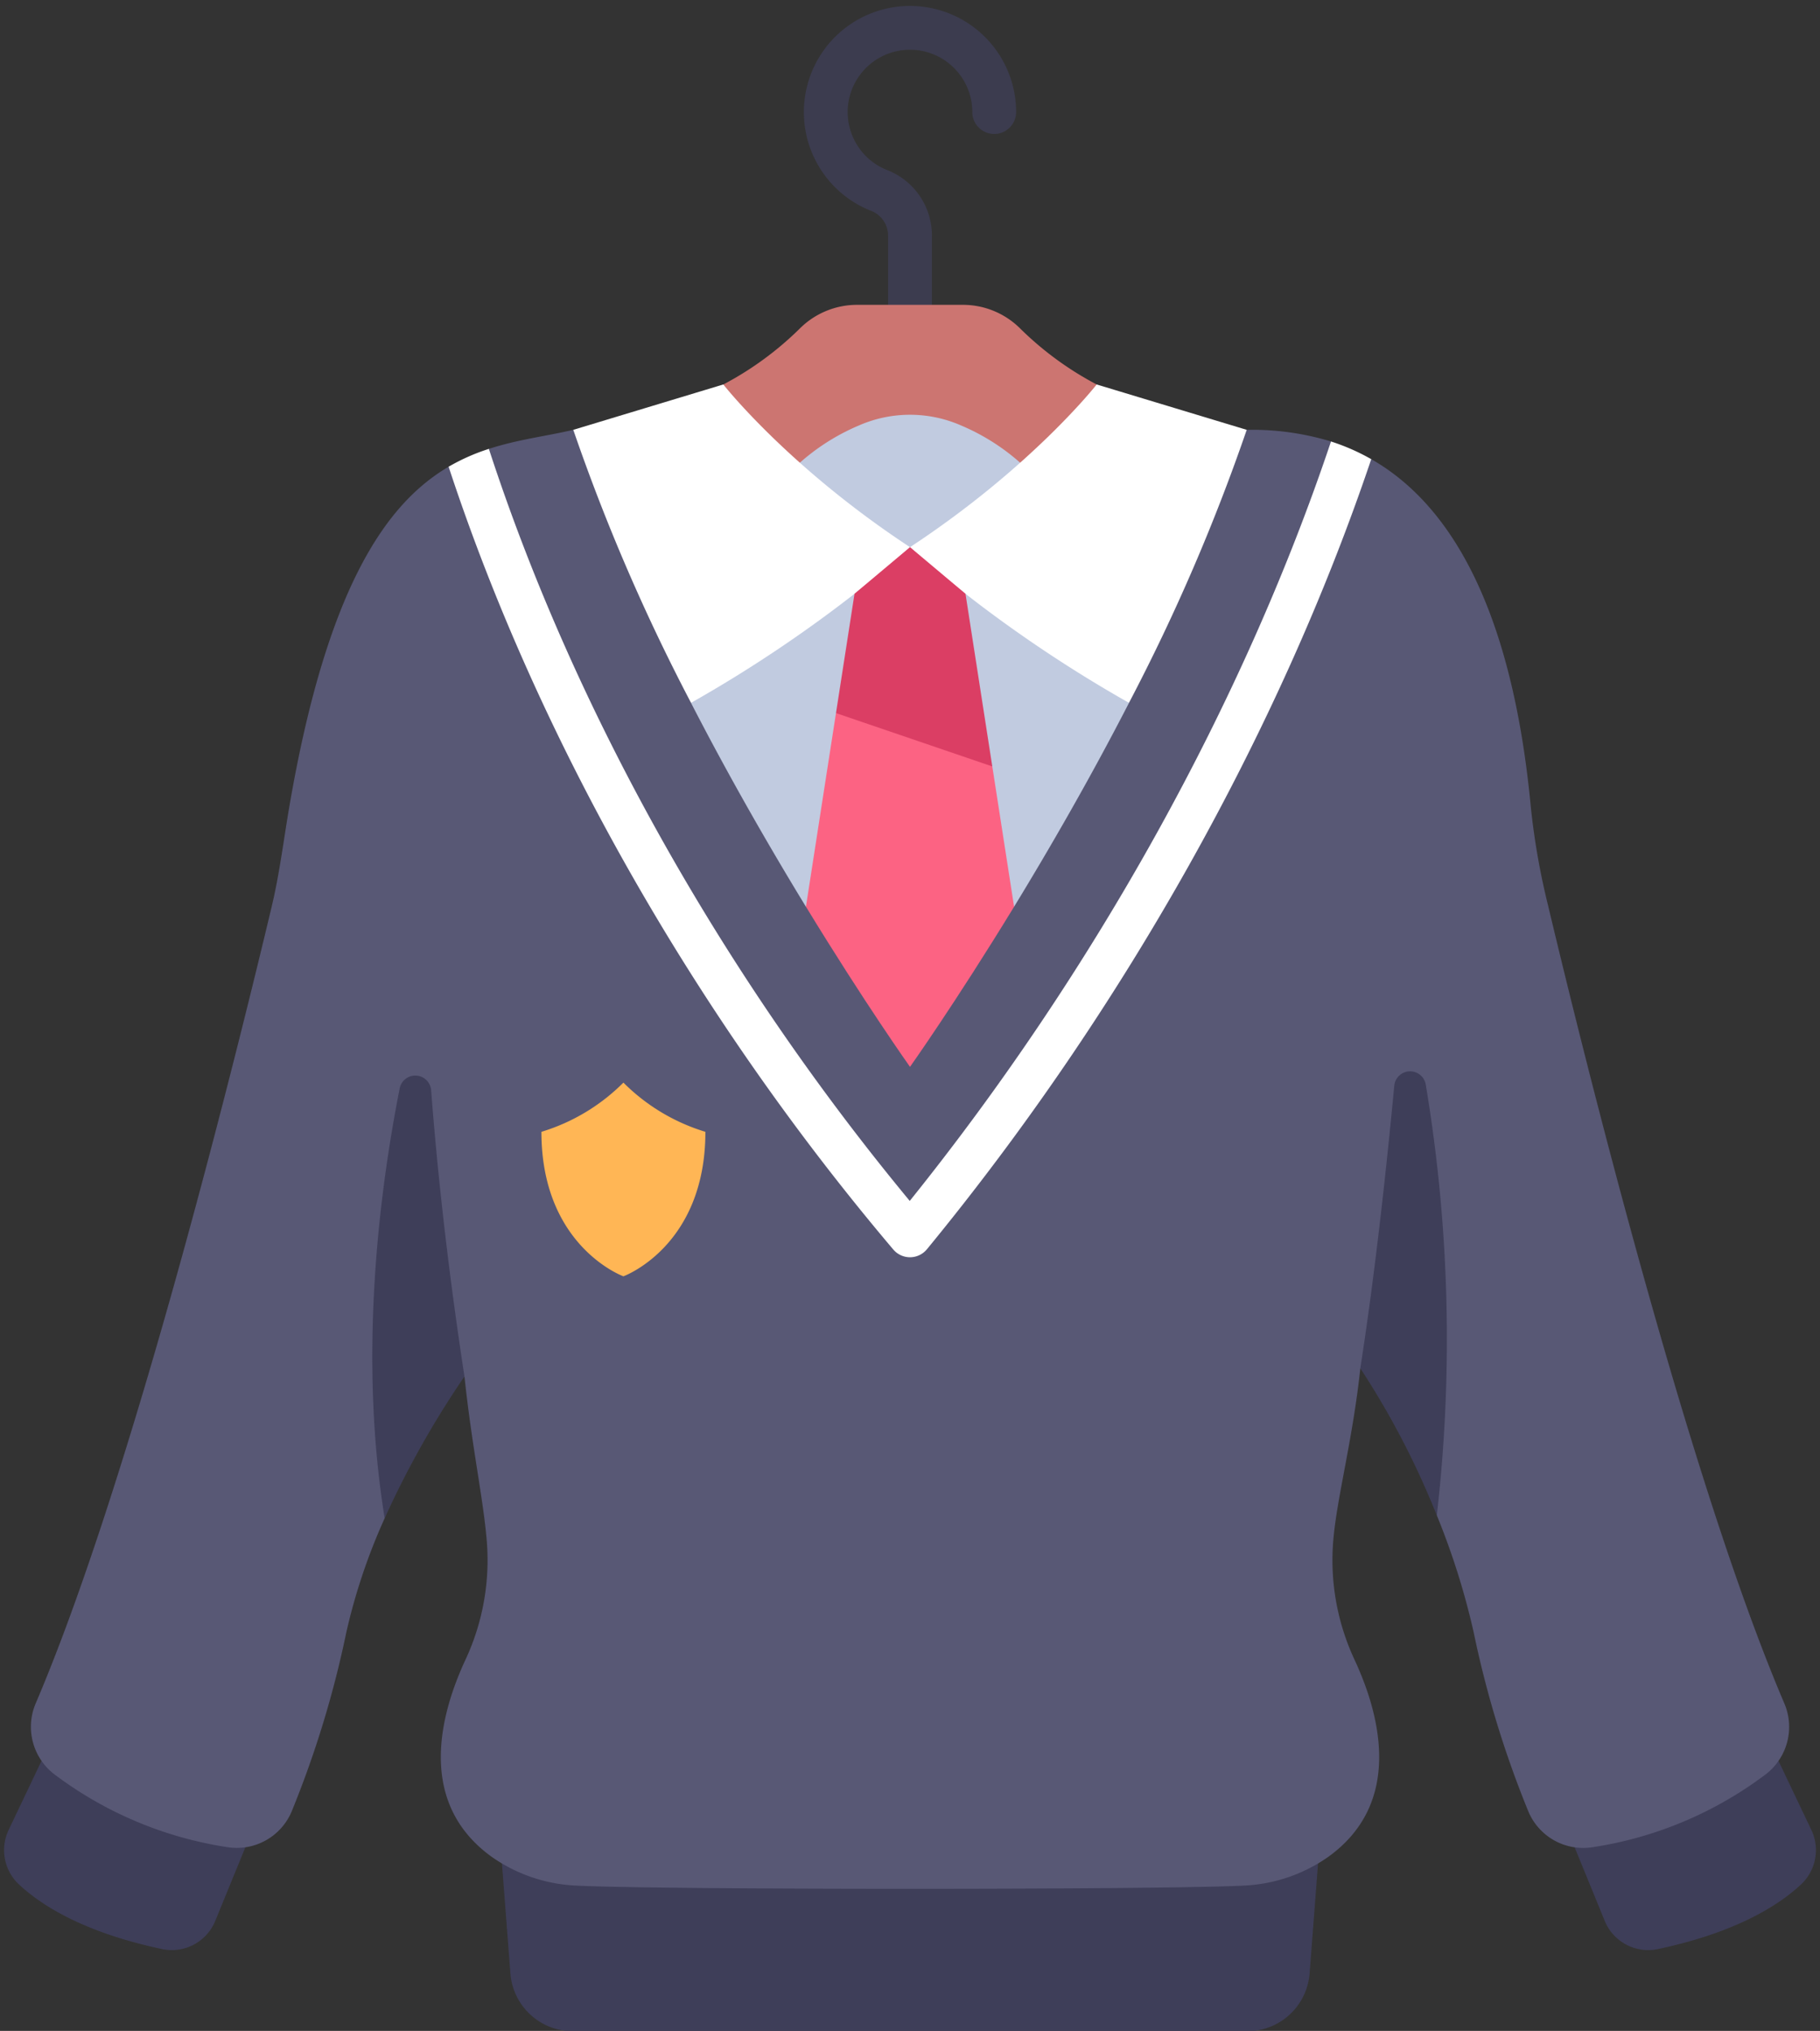
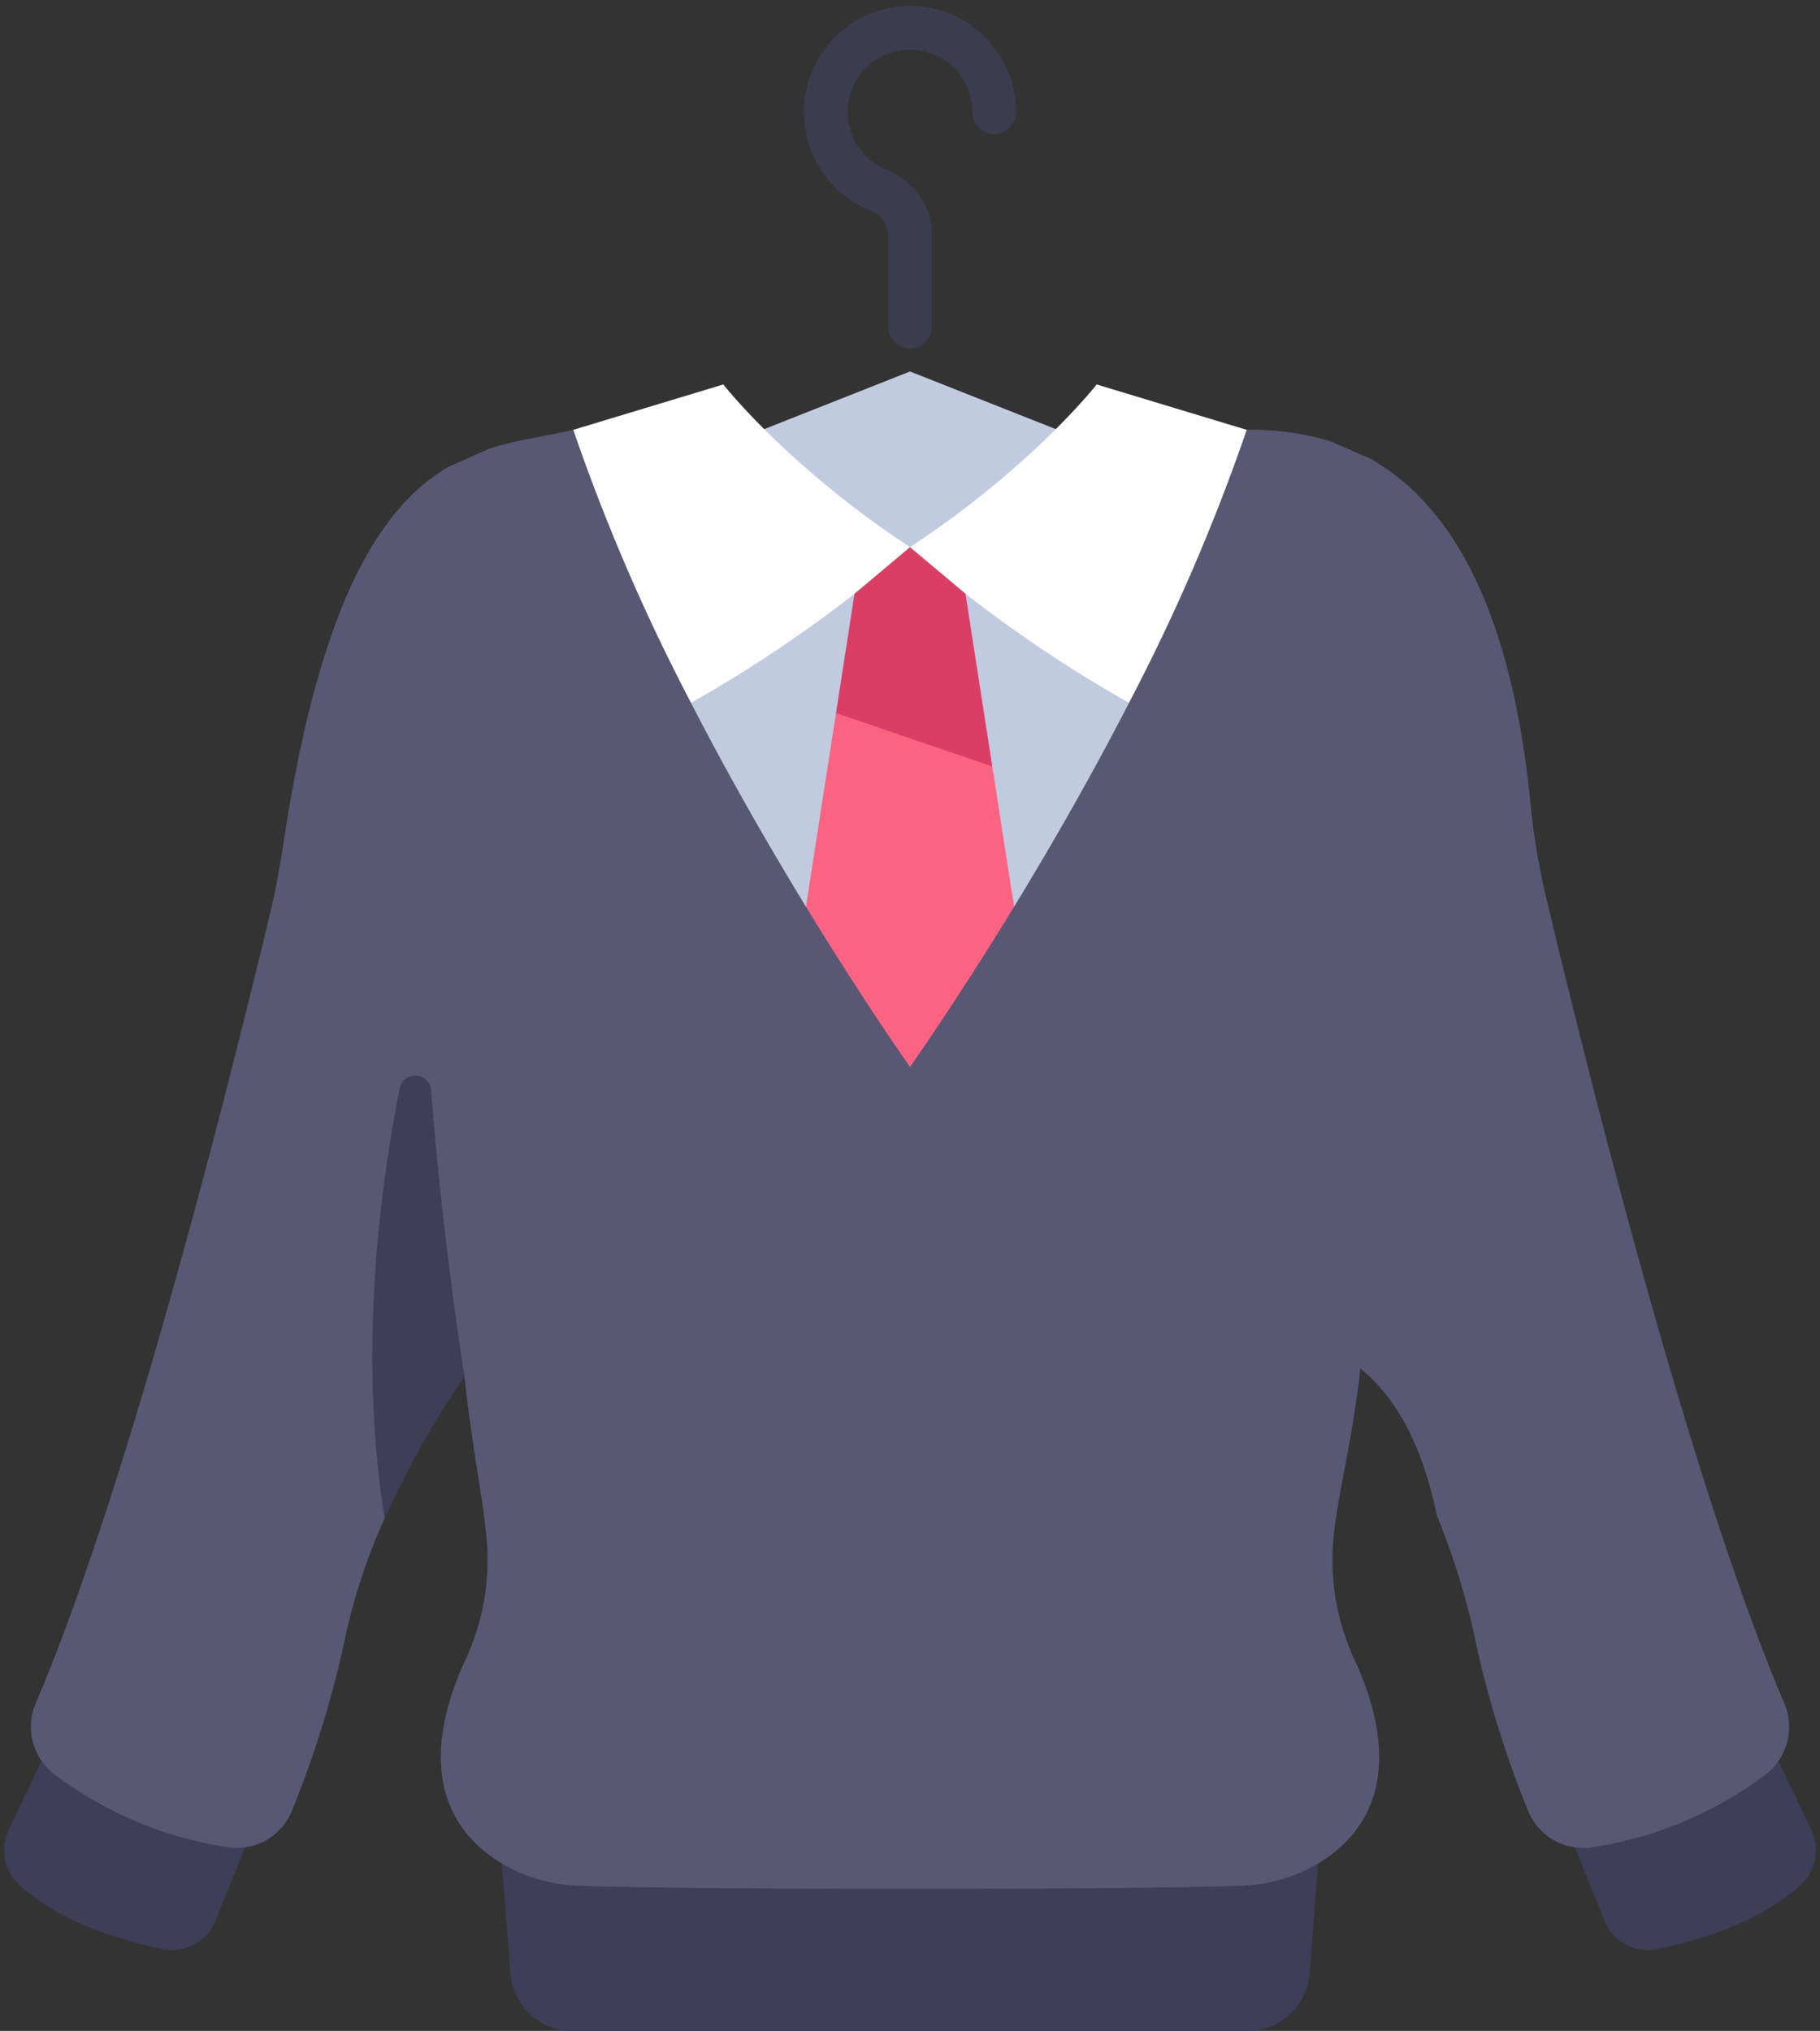
<svg xmlns="http://www.w3.org/2000/svg" height="324.4" preserveAspectRatio="xMidYMid meet" version="1.0" viewBox="24.6 7.3 290.8 324.4" width="290.8" zoomAndPan="magnify">
  <rect x="24.6" y="7.3" width="290.8" height="324.4" fill="#333333" stroke="none" />
  <g id="change1_1">
    <path d="M170,62.956a3.5,3.5,0,0,1-3.5-3.5V44.829a4.245,4.245,0,0,0-2.79-3.877A16.956,16.956,0,1,1,186.955,25.2a3.5,3.5,0,1,1-7,0,9.956,9.956,0,1,0-13.646,9.249A11.206,11.206,0,0,1,173.5,44.829V59.456A3.5,3.5,0,0,1,170,62.956Z" fill="#3c3c4f" />
  </g>
  <g id="change2_1">
    <path d="M31.738,287.511l-5.753,12.081a7.5,7.5,0,0,0,1.624,8.694c3.552,3.329,10.352,7.694,22.917,10.349A7.5,7.5,0,0,0,59,314.12l6.031-14.741Z" fill="#3e3e59" />
  </g>
  <g id="change2_2">
    <path d="M104.759,304.4s.783,10.182,1.394,18.12a9.994,9.994,0,0,0,9.965,9.228H223.882a10,10,0,0,0,9.966-9.228l1.394-18.12Z" fill="#3e3e59" />
  </g>
  <g id="change2_3">
    <path d="M308.262,287.511l5.753,12.081a7.5,7.5,0,0,1-1.624,8.694c-3.552,3.329-10.352,7.694-22.917,10.349A7.5,7.5,0,0,1,281,314.12l-6.031-14.741Z" fill="#3e3e59" />
  </g>
  <g id="change3_1">
    <path d="M309.689,279.361c-15.309-35.833-32-103.328-37.717-127.339A114.754,114.754,0,0,1,269.2,136.27c-3.257-34.494-14.411-49.3-25.5-55.628l-6.432-2.823a43.381,43.381,0,0,0-13.463-1.86H116.2c-4.238,1-8.836,1.532-13.484,3.041l-6.431,2.85c-9.939,5.828-19.452,19.216-25.477,54.42-.9,5.262-1.54,10.559-2.776,15.752-5.713,24.011-22.408,91.506-37.717,127.339a9.549,9.549,0,0,0,2.9,11.3,61.2,61.2,0,0,0,27.686,11.686,9.51,9.51,0,0,0,10.28-5.646A162.733,162.733,0,0,0,79.943,268a95.357,95.357,0,0,1,6.118-18.185c3.442-9.765,7.455-17.964,12.752-22.646,1.2,11.306,2.968,19.326,3.543,26.038a37.577,37.577,0,0,1-3.347,19.127c-4.073,8.718-7.955,22.985,4.309,31.671a25.414,25.414,0,0,0,12.109,4.4c7.715.8,101.431.8,109.146,0a25.414,25.414,0,0,0,12.109-4.4c12.264-8.686,8.382-22.953,4.309-31.671a37.577,37.577,0,0,1-3.347-19.127c.575-6.712,3.107-16.031,4.308-27.337,6.075,4.971,10.063,12.926,12.226,23.492A117.525,117.525,0,0,1,260.057,268a162.733,162.733,0,0,0,8.77,28.708,9.51,9.51,0,0,0,10.28,5.646,61.2,61.2,0,0,0,27.686-11.686A9.549,9.549,0,0,0,309.689,279.361Z" fill="#585875" />
  </g>
  <g id="change4_1">
    <path d="M170,66.636,143.1,77.271C155.547,97,170,102.393,170,102.393S184.453,97,196.9,77.271Z" fill="#c1cbe0" />
  </g>
  <g id="change5_1">
-     <path d="M187.53,59.7a12.958,12.958,0,0,0-9.126-3.707H161.6A12.958,12.958,0,0,0,152.47,59.7a51.645,51.645,0,0,1-12.3,9.015c.9,12.279,8.116,16.847,8.116,16.847a34.3,34.3,0,0,1,13.548-10.3,20.332,20.332,0,0,1,16.33,0,34.3,34.3,0,0,1,13.548,10.3s7.213-4.568,8.116-16.847A51.645,51.645,0,0,1,187.53,59.7Z" fill="#cc7571" />
-   </g>
+     </g>
  <g id="change4_2">
-     <path d="M170,94.7c-14.491,5.859-27.017,13.407-34.993,24.867,6.222,12.093,12.7,23.293,18.363,32.569h33.26c5.664-9.276,12.14-20.476,18.363-32.569A68.9,68.9,0,0,0,170,94.7Z" fill="#c1cbe0" />
+     <path d="M170,94.7c-14.491,5.859-27.017,13.407-34.993,24.867,6.222,12.093,12.7,23.293,18.363,32.569h33.26c5.664-9.276,12.14-20.476,18.363-32.569A68.9,68.9,0,0,0,170,94.7" fill="#c1cbe0" />
  </g>
  <g id="change6_1">
    <path d="M158.174,121.2l-4.8,30.931C162.812,167.6,170,177.712,170,177.712s7.188-10.116,16.63-25.577l-3.481-22.409S170.662,121.2,158.174,121.2Z" fill="#fc6383" />
  </g>
  <g id="change7_1">
    <path d="M199.829,68.711,223.8,75.959a312.867,312.867,0,0,1-18.811,43.606C183.411,107.378,170,94.7,170,94.7,189.514,81.876,199.829,68.711,199.829,68.711Z" fill="#fff" />
  </g>
  <g id="change7_2">
    <path d="M140.171,68.711,116.2,75.959a312.992,312.992,0,0,0,18.812,43.606C156.589,107.378,170,94.7,170,94.7,150.486,81.876,140.171,68.711,140.171,68.711Z" fill="#fff" />
  </g>
  <g id="change8_1">
-     <path d="M124.208,180.228a31.364,31.364,0,0,1-13.1,7.86c0,18.339,13.1,23.079,13.1,23.079s13.1-4.74,13.1-23.079A31.364,31.364,0,0,1,124.208,180.228Z" fill="#ffb655" />
-   </g>
+     </g>
  <g id="change7_3">
-     <path d="M237.266,77.821c-14,41.755-37.729,84.528-67.307,121.305C139.938,162.878,116.259,120.56,102.713,79a32.3,32.3,0,0,0-6.432,2.85c14.269,43.431,39.335,87.6,71.049,125.037a3.5,3.5,0,0,0,2.67,1.237h.026a3.5,3.5,0,0,0,2.678-1.278c31.2-37.969,56.283-82.6,70.994-126.2A33.61,33.61,0,0,0,237.266,77.821Z" fill="#fff" />
-   </g>
+     </g>
  <g id="change9_1">
    <path d="M178.865 102.142L170 94.699 161.135 102.141 158.174 121.204 183.149 129.726 178.865 102.142z" fill="#db3e64" />
  </g>
  <g id="change2_4">
    <path d="M93.488,181.457a2.54,2.54,0,0,0-5.024-.311c-3.252,16.453-6.621,42.7-2.4,68.665a149.357,149.357,0,0,1,12.748-22.647C95.9,208.218,94.329,192.464,93.488,181.457Z" fill="#3e3e59" />
  </g>
  <g id="change2_5">
-     <path d="M247.376,180.731c-1.162,12.291-3,29.568-5.424,45.134h0a132.132,132.132,0,0,1,12.222,23.493,246.794,246.794,0,0,0-1.768-68.827A2.539,2.539,0,0,0,247.376,180.731Z" fill="#3e3e59" />
-   </g>
+     </g>
</svg>